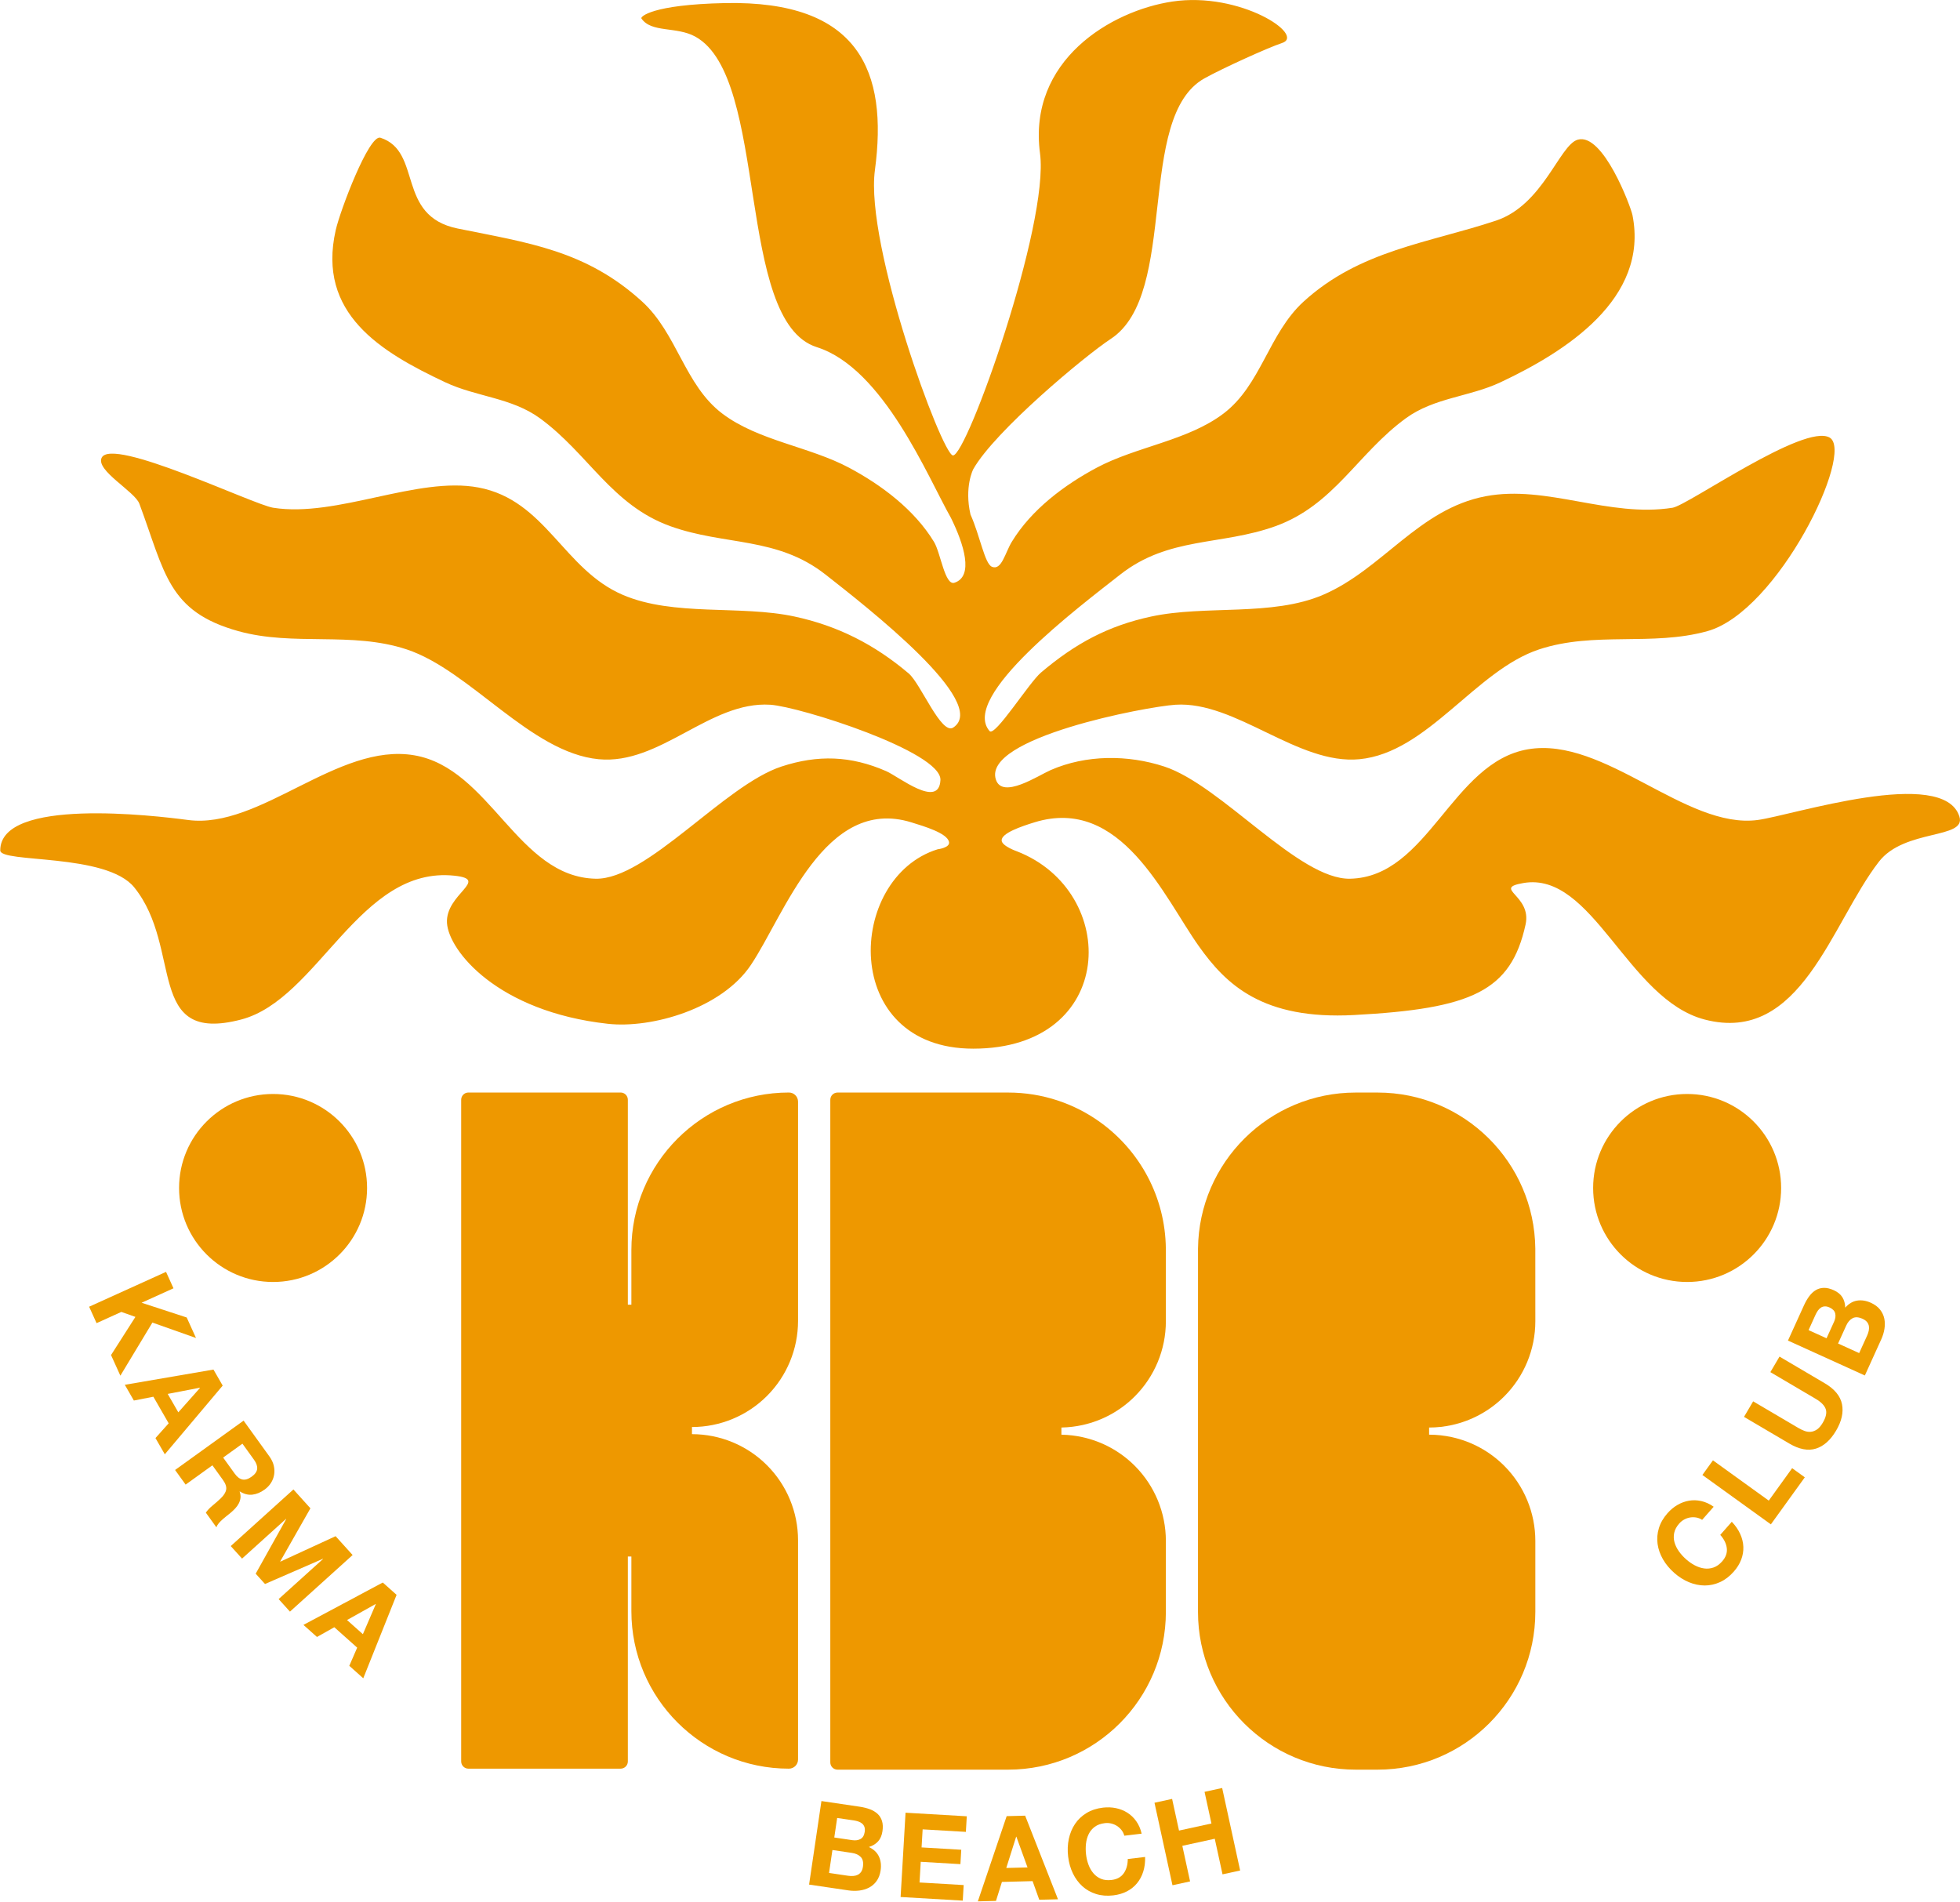
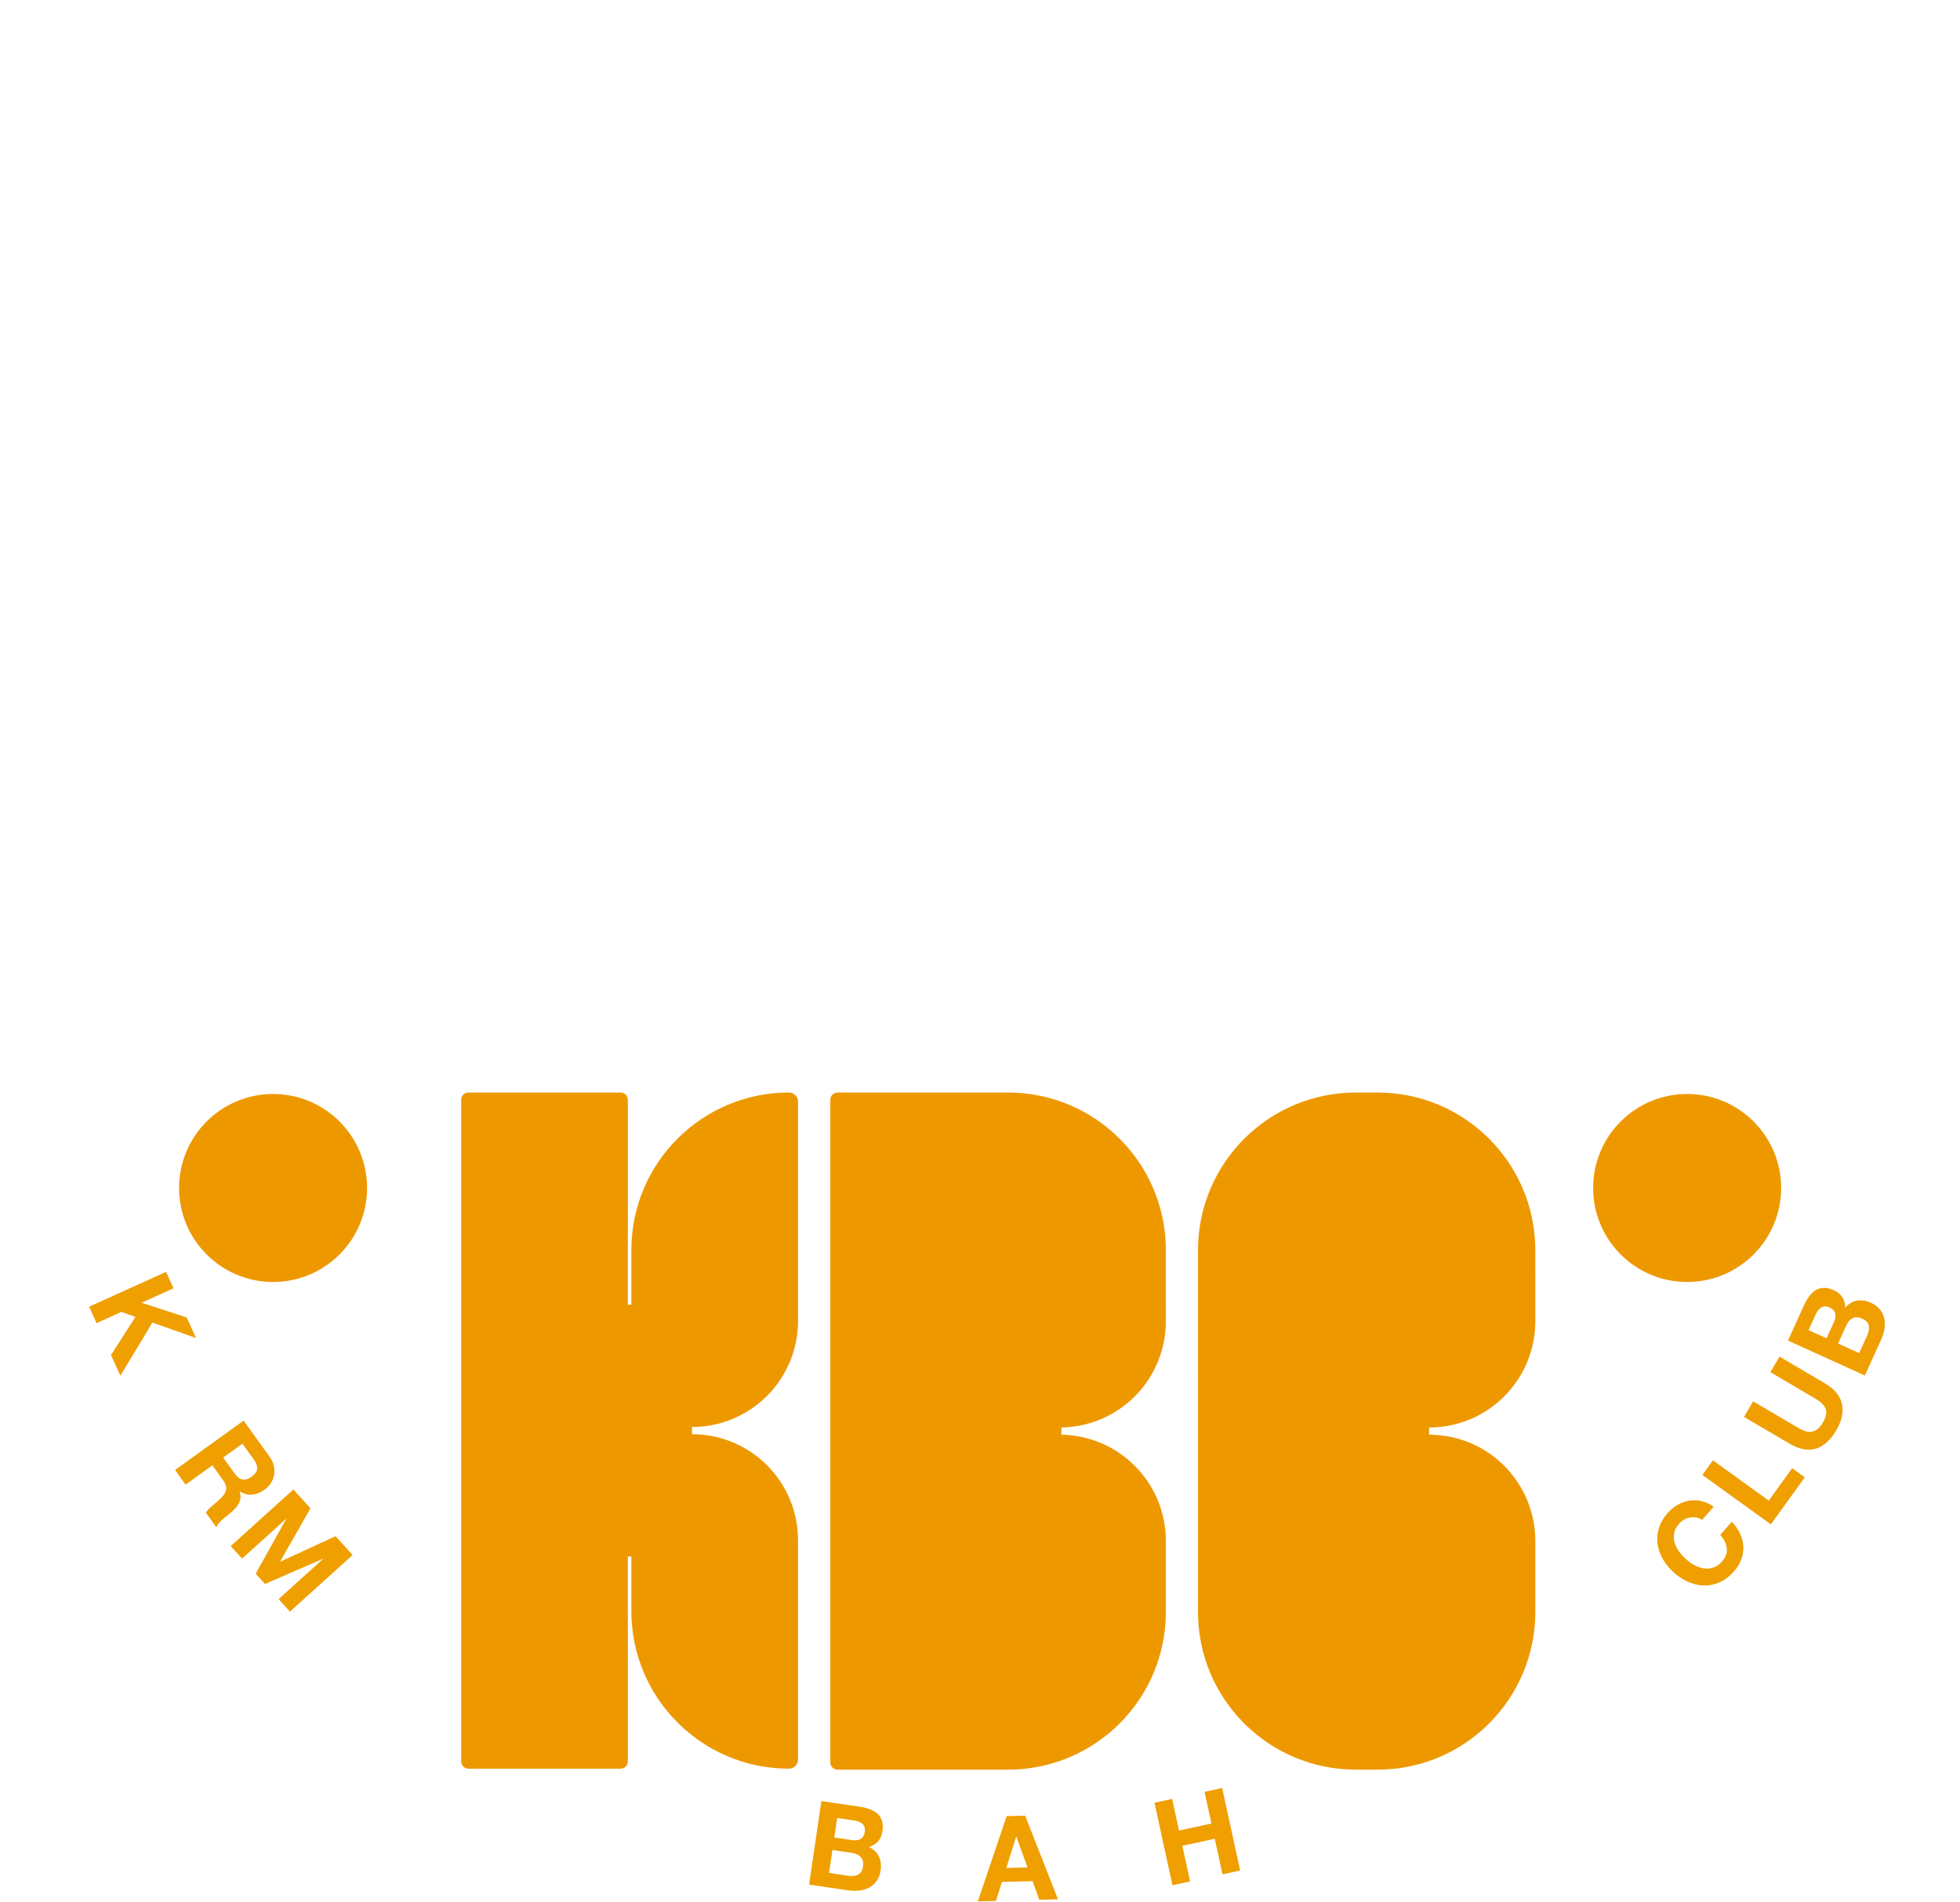
<svg xmlns="http://www.w3.org/2000/svg" width="4143px" height="4020px" version="1.1" xml:space="preserve" style="fill-rule:evenodd;clip-rule:evenodd;stroke-linejoin:round;stroke-miterlimit:2;">
  <g transform="matrix(1,0,0,1,-138605,-71171.7)">
    <g transform="matrix(1,0,0,1,-6415.82,8037.29)">
      <g transform="matrix(1.527,0,0,1.527,145988,65432.3)">
        <path d="M5.017,477.979L5.017,17.487C5.017,11.964 9.494,7.487 15.017,7.487C52.957,7.487 187.779,7.487 225.719,7.487C231.242,7.487 235.719,11.964 235.719,17.487C235.719,68.909 235.719,301.168 235.719,301.168L240.614,301.168L240.614,225.548C240.614,105.116 338.243,7.487 458.675,7.487L458.677,7.487C465.658,7.487 471.317,13.146 471.317,20.127C471.317,63.44 471.317,209.498 471.317,323.684C471.317,362.628 455.846,399.977 428.308,427.515C400.77,455.053 363.421,470.524 324.477,470.524L324.476,470.524L324.477,480.4C363.421,480.4 400.77,495.87 428.308,523.408C455.846,550.946 471.317,588.295 471.317,627.24C471.317,741.425 471.317,887.483 471.317,930.797C471.317,937.778 465.658,943.437 458.677,943.437L458.675,943.437C338.243,943.437 240.614,845.807 240.614,725.376L240.614,649.756L235.719,649.756C235.719,649.756 235.719,882.014 235.719,933.437C235.719,938.959 231.242,943.437 225.719,943.437C187.779,943.437 52.957,943.437 15.017,943.437C9.494,943.437 5.017,938.959 5.017,933.437L5.017,477.979L5.017,477.979Z" style="fill:rgb(238,152,0);" />
      </g>
    </g>
    <g transform="matrix(1,0,0,1,-6415.82,8037.29)">
      <g transform="matrix(0.367,0,0,0.367,146047,65438.2)">
        <path d="M3010.21,15.254C3209.28,15.254 3393.39,79.272 3543.09,187.846C3768.28,351.176 3915.57,615.339 3918.68,914.06L3918.8,1332.74C3918.8,1495.01 3854.34,1650.63 3739.6,1765.37C3656.63,1848.34 3552.3,1905.02 3439.5,1930.02L3438.17,1930.31C3399.41,1938.85 3359.63,1943.63 3319.4,1944.45C3318.67,1944.53 3317.92,1944.58 3317.17,1944.58L3317.16,1944.58L3317.17,1985.73C3317.93,1985.73 3318.68,1985.77 3319.43,1985.85C3359.66,1986.67 3399.42,1991.45 3438.17,1999.99C3437.73,2000.09 3437.29,2000.18 3436.83,2000.28L3438.17,1999.99C3551.48,2024.84 3656.31,2081.64 3739.6,2164.93C3854.34,2279.67 3918.8,2435.29 3918.8,2597.56L3918.8,3006.46C3918.8,3508.26 3512.01,3915.05 3010.21,3915.05L2027.75,3915.05C2004.74,3915.05 1986.08,3896.39 1986.08,3873.38L1986.08,56.921C1986.08,33.909 2004.74,15.254 2027.75,15.254L3010.21,15.254ZM3401.31,2009.28L3401.03,2009.36L3401.64,2009.19L3401.31,2009.28ZM3402.62,2008.91L3402.34,2008.99L3402.96,2008.82L3402.62,2008.91ZM3403.92,2008.54L3403.66,2008.62L3404.28,2008.44L3403.92,2008.54ZM3405.23,2008.18L3404.97,2008.25L3405.6,2008.08L3405.23,2008.18ZM3406.54,2007.82L3406.29,2007.88L3406.92,2007.71L3406.54,2007.82ZM3407.85,2007.46L3407.61,2007.52L3408.24,2007.35L3407.85,2007.46ZM3409.16,2007.1L3408.93,2007.16L3409.57,2006.99L3409.16,2007.1ZM3410.47,2006.75L3410.24,2006.81L3410.89,2006.63L3410.47,2006.75ZM3411.78,2006.4L3411.56,2006.45L3412.21,2006.28L3411.78,2006.4ZM3413.09,2006.05L3412.89,2006.1L3413.54,2005.93L3413.09,2006.05ZM3414.4,2005.7L3414.21,2005.75L3414.87,2005.58L3414.4,2005.7ZM3415.72,2005.36L3415.53,2005.41L3416.19,2005.24L3415.72,2005.36ZM3417.03,2005.02L3416.86,2005.07L3417.52,2004.89L3417.03,2005.02ZM3418.34,2004.68L3418.18,2004.73L3418.85,2004.56L3418.34,2004.68ZM3419.66,2004.35L3419.51,2004.39L3420.18,2004.22L3419.66,2004.35ZM3420.98,2004.02L3420.84,2004.06L3421.51,2003.89L3420.98,2004.02ZM3422.3,2003.69L3422.16,2003.73L3422.85,2003.56L3422.3,2003.69ZM3423.61,2003.37L3423.49,2003.4L3424.18,2003.23L3423.61,2003.37ZM3424.93,2003.05L3424.82,2003.07L3425.52,2002.91L3424.93,2003.05ZM3426.25,2002.73L3426.15,2002.75L3426.85,2002.58L3426.25,2002.73ZM3427.57,2002.41L3427.49,2002.43L3428.19,2002.27L3427.57,2002.41ZM3428.9,2002.1L3428.82,2002.12L3429.53,2001.95L3428.9,2002.1ZM3430.22,2001.79L3430.15,2001.8L3430.88,2001.64L3430.22,2001.79ZM3431.54,2001.48L3431.49,2001.49L3432.23,2001.32L3431.54,2001.48ZM3432.87,2001.18L3432.82,2001.19L3433.58,2001.01L3432.87,2001.18ZM3434.19,2000.88L3434.16,2000.88L3434.96,2000.7L3434.19,2000.88ZM3435.52,2000.58L3435.49,2000.58L3436.39,2000.38L3435.52,2000.58ZM2957.55,66.791C2957.55,66.791 2957.55,66.791 2957.55,66.791ZM2957.58,65.798C2957.58,65.798 2957.58,65.798 2957.58,65.798ZM2957.63,64.794C2957.63,64.794 2957.63,64.794 2957.63,64.794ZM2957.66,64.275C2957.66,64.275 2957.66,64.275 2957.66,64.275ZM2957.91,61.634C2957.91,61.634 2957.91,61.634 2957.91,61.634ZM2958.01,60.897C2958.01,60.897 2958.01,60.897 2958.01,60.897ZM2959.01,55.531C2959.01,55.531 2959.01,55.531 2959.01,55.531ZM2959.65,53.118C2959.65,53.118 2959.65,53.118 2959.65,53.118ZM2960.01,51.939C2960.01,51.939 2960.01,51.939 2960.01,51.939ZM2960.39,50.795C2960.39,50.795 2960.39,50.795 2960.39,50.795ZM2962.69,45.175C2962.69,45.175 2962.69,45.175 2962.69,45.175ZM3006.95,15.354C3006.95,15.354 3006.92,15.355 3006.92,15.355C3006.92,15.355 3006.95,15.354 3006.95,15.354ZM3007.06,15.347C3007.06,15.347 3007.06,15.347 3007.06,15.347ZM3007.33,15.332C3007.33,15.332 3007.3,15.333 3007.3,15.333C3007.3,15.333 3007.33,15.332 3007.33,15.332ZM3007.44,15.326C3007.44,15.326 3007.44,15.326 3007.44,15.326ZM3007.77,15.31C3007.77,15.31 3007.71,15.313 3007.71,15.313C3007.71,15.313 3007.77,15.31 3007.77,15.31ZM3007.81,15.308C3007.81,15.308 3007.81,15.308 3007.81,15.308ZM3008.2,15.292C3008.2,15.292 3008.18,15.293 3008.18,15.293C3008.18,15.293 3008.2,15.292 3008.2,15.292ZM3008.26,15.29C3008.26,15.29 3008.26,15.29 3008.26,15.29ZM3008.57,15.28C3008.57,15.28 3008.56,15.28 3008.56,15.28C3008.56,15.28 3008.57,15.28 3008.57,15.28ZM3008.69,15.276C3008.69,15.276 3008.69,15.276 3008.69,15.276ZM3008.94,15.269C3008.94,15.269 3008.93,15.27 3008.93,15.27C3008.93,15.27 3008.94,15.269 3008.94,15.269ZM3009.08,15.266C3009.08,15.266 3009.08,15.266 3009.08,15.266ZM3009.32,15.262C3009.32,15.262 3009.31,15.262 3009.31,15.262C3009.31,15.262 3009.32,15.262 3009.32,15.262ZM3009.83,15.256C3009.83,15.256 3009.83,15.256 3009.83,15.256Z" style="fill:rgb(238,152,0);" />
      </g>
    </g>
    <g transform="matrix(1,0,0,1,-6415.82,8037.29)">
      <g transform="matrix(0.367,0,0,0.367,146092,65438.2)">
        <path d="M4889.82,15.254L5015.55,15.254C5514.09,15.254 5918.85,416.772 5924.01,914.06L5924.14,1332.74C5924.14,1495.01 5859.68,1650.63 5744.94,1765.37C5661.65,1848.66 5556.81,1905.46 5443.51,1930.31C5400.76,1939.73 5356.78,1944.58 5312.31,1944.58C5312.3,1944.58 5312.3,1944.58 5312.3,1944.58L5312.31,1985.73C5356.78,1985.73 5400.76,1990.57 5443.51,1999.99C5427.67,2003.46 5442.04,2000.31 5443.51,1999.99C5556.81,2024.84 5661.65,2081.64 5744.94,2164.93C5859.68,2279.67 5924.14,2435.29 5924.14,2597.56L5924.14,3006.46C5924.14,3508.26 5517.35,3915.05 5015.55,3915.05L4889.81,3915.05C4388.01,3915.05 3981.22,3508.26 3981.22,3006.46L3981.22,1975.64L3981.22,1975.64L3981.35,914.06C3986.51,416.772 4391.27,15.254 4889.81,15.254L4889.85,15.254L4889.82,15.254ZM3981.3,2588.03C3981.28,2589.31 3981.26,2590.58 3981.25,2591.86C3981.26,2590.58 3981.28,2589.29 3981.3,2588.03Z" style="fill:rgb(238,152,0);" />
      </g>
    </g>
    <g transform="matrix(1,0,0,1,-6415.82,8037.29)">
      <g transform="matrix(3.308,0,0,3.308,144729,62702.8)">
-         <path d="M695.887,461.449C681.141,435.483 652.799,365.778 610.154,352.304C557.812,335.765 579.959,180.135 532.563,153.903C520.427,147.186 504.398,151.63 498.053,142.233C497.375,141.23 504.536,133.417 551.47,132.444C637.297,130.666 655.734,176.056 647.271,239.212C640.839,287.215 690.128,421.111 697.146,421.487C706.006,421.962 758.78,273.641 752.778,228.477C744.881,169.057 798.169,137.324 837.329,131.463C880.658,124.978 922.829,152.939 907.393,157.975C898.567,160.854 869.171,174.223 857.846,180.542C813.621,205.223 841.887,318.241 797.988,347.024C781.564,357.792 723.842,405.911 710.081,430.344C710.081,430.344 704.268,441.674 708.359,459.252L708.359,459.252C714.47,472.897 717.389,490.668 722.034,492.62C728.232,495.224 730.448,483.743 734.727,476.712C747.286,456.076 768.305,440.382 788.97,429.347C814.412,415.761 847.073,412.147 870.088,394.677C894.074,376.47 898.82,343.595 921.224,323.162C957.218,290.333 1000.88,285.837 1044.14,271.456C1074.3,261.429 1084.66,223.157 1096.35,219.733C1112.56,214.986 1130.29,262.663 1131.33,267.861C1142.06,321.502 1088.32,355.325 1047,374.761C1027.12,384.111 1004.67,384.505 986.48,397.781C955.6,420.319 940.697,453.223 903.124,466.728C868.421,479.201 835.058,473.245 804.046,497.599C777.67,518.312 701.377,575.663 720.548,597.605C723.975,601.528 745.74,566.709 753.406,560.217C775.355,541.631 796.244,530.345 823.9,524.413C858.624,516.965 900.895,524.548 933.532,510.606C971.511,494.382 994.714,455.659 1037.59,447.551C1076.69,440.159 1116.23,461.382 1157,454.91C1166.76,453.361 1241.09,400.775 1257.32,410.068C1273.55,419.365 1224.38,521.234 1179.2,533.769C1143.75,543.606 1106.97,533.766 1071.68,545.429C1031.06,558.855 1000.47,611.43 956.887,615.602C917.529,619.37 877.936,578.316 839.338,580.79C820.438,582.002 716.071,601.88 724.55,628.543C728.64,641.406 751.549,626.057 759.584,622.545C782.252,612.64 808.921,612.653 832.19,620.28C868.748,632.265 918.095,692.632 950.905,691.96C1000.86,690.936 1015.86,617.563 1064.57,609.255C1113.49,600.911 1165.32,660.527 1211.37,654.438C1232.97,651.582 1330.32,619.826 1340.28,652.335C1344.7,666.767 1305.13,659.999 1288.81,681.096C1258.23,720.624 1239.04,798.012 1177.48,781.942C1128.1,769.053 1106,686.966 1061.59,694.725C1041.41,698.251 1067.17,702.325 1063.05,721.173C1053.74,763.832 1028.77,775.028 953.467,779.061C894.979,782.194 871.658,759.599 854.232,735.024C831.832,703.435 804.532,638.883 749.255,655.923C740.729,658.552 728.175,662.829 728.256,667.473C728.319,671.086 737.98,674.44 737.98,674.44C804.112,700.072 802.069,800.556 710.078,800.556C624.787,800.556 628.978,691.322 687.337,673.162C687.337,673.162 695.593,672.207 694.607,668.313C693.209,662.787 679.023,658.552 670.498,655.923C615.221,638.883 589.569,714.862 568.038,747.05C549.411,774.896 504.761,787.787 476.593,784.663C405.922,776.827 374.991,737.914 373.845,720.34C372.629,701.71 401.604,692.488 378.585,690.031C317.894,683.551 291.652,769.053 242.274,781.942C180.71,798.012 205.387,736.416 174.015,697.516C156.17,675.389 88.384,682.16 88.379,673.861C88.355,639.859 186.782,651.582 208.381,654.438C254.433,660.527 303.982,604.747 352.899,613.09C401.61,621.399 418.893,690.936 468.847,691.96C501.658,692.632 551.004,632.265 587.563,620.28C610.831,612.653 631.832,613.327 654.499,623.232C662.535,626.743 688.265,647.533 689.144,628.909C689.999,610.812 599.315,582.002 580.415,580.79C541.816,578.316 510.114,619.37 470.756,615.602C427.179,611.43 388.697,558.855 348.071,545.429C312.781,533.766 276.002,543.606 240.55,533.769C195.376,521.234 193.71,496.438 177.258,452.308C174.345,444.497 149.285,431.087 153.173,422.98C159.712,409.348 249.863,452.864 262.75,454.91C303.522,461.382 354.943,434.603 394.038,441.996C436.917,450.103 448.242,494.382 486.221,510.606C518.858,524.548 561.129,516.965 595.852,524.413C623.508,530.345 646.935,542.23 668.884,560.816C676.55,567.309 689.683,600.373 697.316,595.37C721.111,579.769 642.083,518.312 615.706,497.599C584.694,473.245 551.332,479.201 516.629,466.728C479.055,453.223 464.152,420.319 433.273,397.781C415.083,384.505 392.632,384.111 372.756,374.761C331.437,355.325 290.625,330.814 302.748,277.471C305.631,264.786 324.082,216.136 331.312,218.482C358.464,227.293 341.025,268.433 380.672,276.499C425.345,285.587 462.534,290.333 498.529,323.162C520.933,343.595 525.679,376.47 549.665,394.677C572.68,412.147 605.34,415.761 630.782,429.347C651.447,440.382 672.467,456.076 685.026,476.712C689.305,483.743 691.96,504.866 698.118,502.834C710.617,498.711 704.105,478.132 695.887,461.449Z" style="fill:rgb(238,152,0);" />
-       </g>
+         </g>
    </g>
    <g transform="matrix(1,0,0,1,-6415.82,8037.29)">
      <g transform="matrix(1.276,0,0,1.276,142772,61680.4)">
        <circle cx="2214.76" cy="3107.45" r="155.713" style="fill:rgb(238,152,0);" />
      </g>
    </g>
    <g transform="matrix(1,0,0,1,-6415.82,8037.29)">
      <g transform="matrix(1.276,0,0,1.276,145761,61680.4)">
        <circle cx="2214.76" cy="3107.45" r="155.713" style="fill:rgb(238,152,0);" />
      </g>
    </g>
    <g transform="matrix(3.131,0,0,3.001,138466,71086.1)">
      <path d="M156.487,924.366L104.564,948.915L109.59,960.485L126.316,952.577L135.814,956.081L119.353,982.962L125.659,997.48L147.28,960.076L176.718,970.941L170.444,956.497L139.987,946.113L161.513,935.936L156.487,924.366Z" style="fill:rgb(239,159,0);fill-rule:nonzero;" />
    </g>
    <g transform="matrix(3.131,0,0,3.001,138466,71086.1)">
-       <path d="M157.618,1010.33L179.345,1005.96L179.422,1006.1L164.774,1023.3L157.618,1010.33ZM188.507,993.18L128.655,1003.91L134.767,1014.99L147.936,1012.31L158.264,1031.04L149.35,1041.43L155.656,1052.86L194.735,1004.47L188.507,993.18Z" style="fill:rgb(239,159,0);fill-rule:nonzero;" />
-     </g>
+       </g>
    <g transform="matrix(3.131,0,0,3.001,138466,71086.1)">
      <path d="M195.043,1055.17L208.062,1045.38L215.86,1056.67C217.492,1059.04 218.209,1061.19 218.01,1063.13C217.812,1065.08 216.59,1066.9 214.344,1068.58C212.012,1070.34 209.92,1071.01 208.068,1070.61C206.215,1070.21 204.473,1068.83 202.841,1066.46L195.043,1055.17ZM208.847,1029.14L162.598,1063.91L169.716,1074.21L187.788,1060.62L194.906,1070.93C196.689,1073.51 197.412,1075.8 197.075,1077.78C196.738,1079.76 195.482,1081.83 193.305,1084C191.63,1085.66 189.823,1087.32 187.884,1088.97C185.945,1090.63 184.438,1092.3 183.362,1093.97L190.48,1104.28C190.796,1103.31 191.334,1102.35 192.096,1101.41C192.859,1100.48 193.72,1099.56 194.681,1098.67C195.642,1097.79 196.604,1096.95 197.567,1096.16C198.53,1095.37 199.363,1094.67 200.067,1094.08C201.173,1093.11 202.225,1092.07 203.225,1090.95C204.225,1089.84 205.029,1088.65 205.638,1087.39C206.247,1086.14 206.62,1084.83 206.759,1083.46C206.897,1082.09 206.7,1080.65 206.169,1079.12L206.299,1079.02C209.149,1080.87 211.967,1081.62 214.755,1081.29C217.542,1080.96 220.296,1079.77 223.017,1077.72C224.787,1076.39 226.22,1074.83 227.315,1073.04C228.409,1071.26 229.124,1069.32 229.459,1067.24C229.794,1065.16 229.714,1063.03 229.219,1060.84C228.725,1058.65 227.753,1056.51 226.302,1054.41L208.847,1029.14Z" style="fill:rgb(239,159,0);fill-rule:nonzero;" />
    </g>
    <g transform="matrix(3.131,0,0,3.001,138466,71086.1)">
      <path d="M242.477,1077.63L200.173,1117.5L207.814,1126.32L237.498,1098.35L237.602,1098.47L217.014,1136.95L223.303,1144.21L262.381,1126.47L262.485,1126.59L232.504,1154.84L240.145,1163.67L282.45,1123.81L270.962,1110.54L233.657,1128.46L233.553,1128.34L253.965,1090.9L242.477,1077.63Z" style="fill:rgb(239,159,0);fill-rule:nonzero;" />
    </g>
    <g transform="matrix(3.131,0,0,3.001,138466,71086.1)">
-       <path d="M278.676,1169.6L297.982,1158.32L298.098,1158.43L289.382,1179.56L278.676,1169.6ZM302.822,1143.18L249.25,1173.02L258.394,1181.53L270.085,1174.66L285.537,1189.04L280.212,1201.84L289.645,1210.62L312.139,1151.85L302.822,1143.18Z" style="fill:rgb(239,159,0);fill-rule:nonzero;" />
-     </g>
+       </g>
    <g transform="matrix(3.131,0,0,3.001,138466,71086.1)">
      <path d="M607.625,1322.77L609.574,1309.01L620.851,1310.74C621.925,1310.91 622.947,1311.16 623.917,1311.51C624.888,1311.86 625.721,1312.34 626.418,1312.95C627.115,1313.56 627.632,1314.34 627.968,1315.29C628.303,1316.24 628.374,1317.4 628.18,1318.78C627.829,1321.25 626.886,1322.93 625.349,1323.82C623.813,1324.7 621.971,1324.98 619.823,1324.65L607.625,1322.77ZM598.953,1297.1L590.619,1355.93L617.163,1360.02C619.618,1360.4 622.056,1360.44 624.476,1360.14C626.897,1359.84 629.112,1359.14 631.122,1358.05C633.133,1356.95 634.828,1355.41 636.21,1353.4C637.591,1351.4 638.492,1348.91 638.912,1345.95C639.434,1342.27 639.048,1338.99 637.755,1336.13C636.463,1333.26 634.203,1331.05 630.975,1329.48C633.609,1328.6 635.692,1327.26 637.226,1325.48C638.759,1323.69 639.736,1321.32 640.156,1318.35C640.545,1315.6 640.45,1313.23 639.87,1311.23C639.291,1309.24 638.314,1307.56 636.939,1306.19C635.564,1304.83 633.838,1303.74 631.76,1302.91C629.682,1302.09 627.339,1301.47 624.73,1301.07L598.953,1297.1ZM604.088,1347.73L606.376,1331.58L619.494,1333.61C622.103,1334.01 624.108,1334.98 625.511,1336.51C626.913,1338.05 627.401,1340.33 626.973,1343.35C626.755,1344.88 626.333,1346.11 625.707,1347.03C625.081,1347.94 624.318,1348.62 623.418,1349.07C622.518,1349.52 621.513,1349.79 620.404,1349.87C619.295,1349.95 618.153,1349.9 616.976,1349.72L604.088,1347.73Z" style="fill:rgb(239,159,0);fill-rule:nonzero;" />
    </g>
    <g transform="matrix(3.131,0,0,3.001,138466,71086.1)">
-       <path d="M655.74,1305.31L652.408,1364.68L694.368,1367.24L694.984,1356.27L665.178,1354.45L665.995,1339.89L692.782,1341.53L693.351,1331.39L666.564,1329.75L667.278,1317.03L696.465,1318.81L697.081,1307.83L655.74,1305.31Z" style="fill:rgb(239,159,0);fill-rule:nonzero;" />
-     </g>
+       </g>
    <g transform="matrix(3.131,0,0,3.001,138466,71086.1)">
      <path d="M723.744,1344.23L730.413,1322.22L730.568,1322.22L738.086,1343.85L723.744,1344.23ZM724.003,1307.73L704.544,1367.75L716.793,1367.42L720.807,1354.06L741.506,1353.5L746.02,1366.63L758.656,1366.29L736.485,1307.39L724.003,1307.73Z" style="fill:rgb(239,159,0);fill-rule:nonzero;" />
    </g>
    <g transform="matrix(3.131,0,0,3.001,138466,71086.1)">
-       <path d="M803.431,1321.51L815.137,1320.06C814.389,1316.69 813.172,1313.77 811.485,1311.29C809.798,1308.81 807.787,1306.81 805.453,1305.28C803.119,1303.75 800.551,1302.69 797.749,1302.08C794.947,1301.48 792.031,1301.37 789.002,1301.74C784.792,1302.26 781.097,1303.53 777.916,1305.54C774.734,1307.56 772.148,1310.12 770.158,1313.21C768.167,1316.31 766.77,1319.83 765.967,1323.76C765.164,1327.68 765.013,1331.86 765.514,1336.27C766.003,1340.57 767.075,1344.5 768.73,1348.07C770.385,1351.64 772.524,1354.66 775.148,1357.14C777.772,1359.61 780.854,1361.42 784.396,1362.58C787.937,1363.73 791.813,1364.05 796.023,1363.53C799.411,1363.11 802.455,1362.17 805.153,1360.72C807.851,1359.27 810.134,1357.37 812.001,1355.01C813.868,1352.65 815.274,1349.91 816.219,1346.77C817.164,1343.64 817.581,1340.2 817.469,1336.47L805.764,1337.92C805.753,1341.94 804.845,1345.3 803.042,1347.98C801.238,1350.67 798.488,1352.24 794.791,1352.69C792.07,1353.03 789.696,1352.75 787.668,1351.86C785.64,1350.96 783.929,1349.65 782.535,1347.92C781.141,1346.19 780.041,1344.19 779.236,1341.91C778.431,1339.63 777.887,1337.25 777.605,1334.77C777.311,1332.18 777.295,1329.64 777.558,1327.14C777.822,1324.65 778.436,1322.38 779.401,1320.33C780.365,1318.28 781.733,1316.58 783.504,1315.21C785.276,1313.85 787.522,1313 790.243,1312.66C791.732,1312.47 793.186,1312.56 794.606,1312.91C796.026,1313.27 797.329,1313.85 798.513,1314.65C799.698,1315.46 800.72,1316.44 801.58,1317.59C802.44,1318.74 803.057,1320.05 803.431,1321.51Z" style="fill:rgb(239,159,0);fill-rule:nonzero;" />
-     </g>
+       </g>
    <g transform="matrix(3.131,0,0,3.001,138466,71086.1)">
      <path d="M823.803,1298.29L835.942,1356.4L847.838,1353.7L842.602,1328.63L864.5,1323.65L869.736,1348.72L881.633,1346.01L869.494,1287.9L857.597,1290.61L862.256,1312.91L840.358,1317.89L835.699,1295.59L823.803,1298.29Z" style="fill:rgb(239,159,0);fill-rule:nonzero;" />
    </g>
    <g transform="matrix(3.131,0,0,3.001,138466,71086.1)">
      <path d="M1193.53,1099.03L1201.32,1089.8C1198.6,1087.81 1195.83,1086.48 1192.99,1085.81C1190.14,1085.14 1187.37,1085.06 1184.65,1085.54C1181.93,1086.03 1179.34,1087.03 1176.87,1088.53C1174.39,1090.03 1172.15,1091.97 1170.14,1094.36C1167.33,1097.68 1165.39,1101.2 1164.32,1104.92C1163.24,1108.63 1162.95,1112.34 1163.45,1116.03C1163.95,1119.72 1165.16,1123.31 1167.07,1126.8C1168.99,1130.28 1171.55,1133.49 1174.74,1136.43C1177.86,1139.29 1181.17,1141.47 1184.69,1142.98C1188.21,1144.49 1191.73,1145.24 1195.27,1145.26C1198.8,1145.27 1202.26,1144.47 1205.64,1142.87C1209.01,1141.26 1212.1,1138.8 1214.9,1135.48C1217.16,1132.81 1218.82,1129.99 1219.9,1127.03C1220.98,1124.07 1221.46,1121.06 1221.35,1118.01C1221.23,1114.95 1220.52,1111.93 1219.21,1108.93C1217.91,1105.94 1216.02,1103.09 1213.55,1100.39L1205.76,1109.62C1208.33,1112.63 1209.81,1115.76 1210.18,1119.01C1210.55,1122.27 1209.51,1125.35 1207.05,1128.27C1205.24,1130.41 1203.29,1131.86 1201.21,1132.6C1199.13,1133.35 1197.01,1133.57 1194.87,1133.25C1192.73,1132.93 1190.63,1132.21 1188.57,1131.07C1186.51,1129.94 1184.59,1128.55 1182.79,1126.89C1180.91,1125.17 1179.27,1123.29 1177.87,1121.25C1176.47,1119.21 1175.48,1117.09 1174.88,1114.89C1174.29,1112.7 1174.22,1110.47 1174.66,1108.22C1175.11,1105.97 1176.24,1103.77 1178.05,1101.63C1179.04,1100.45 1180.17,1099.51 1181.46,1098.78C1182.74,1098.06 1184.09,1097.58 1185.48,1097.35C1186.88,1097.13 1188.27,1097.14 1189.64,1097.4C1191.02,1097.66 1192.32,1098.2 1193.53,1099.03Z" style="fill:rgb(239,159,0);fill-rule:nonzero;" />
    </g>
    <g transform="matrix(3.131,0,0,3.001,138466,71086.1)">
      <path d="M1193.7,1067.43L1239.93,1102.21L1262.84,1069.08L1254.29,1062.64L1238.51,1085.48L1200.82,1057.12L1193.7,1067.43Z" style="fill:rgb(239,159,0);fill-rule:nonzero;" />
    </g>
    <g transform="matrix(3.131,0,0,3.001,138466,71086.1)">
      <path d="M1276.31,1002.82L1245.76,984.046L1239.59,994.991L1270.13,1013.76C1273.8,1016.01 1276.07,1018.41 1276.95,1020.96C1277.83,1023.5 1277.17,1026.73 1274.97,1030.63C1273.71,1032.86 1272.39,1034.45 1271.03,1035.39C1269.66,1036.34 1268.28,1036.88 1266.87,1037.02C1265.46,1037.15 1264.05,1036.94 1262.64,1036.39C1261.22,1035.83 1259.85,1035.14 1258.52,1034.33L1227.97,1015.56L1221.8,1026.5L1252.34,1045.27C1259.04,1049.39 1265.03,1050.58 1270.33,1048.86C1275.62,1047.14 1280.17,1042.91 1283.98,1036.17C1287.73,1029.52 1289.05,1023.32 1287.95,1017.57C1286.84,1011.82 1282.96,1006.9 1276.31,1002.82Z" style="fill:rgb(239,159,0);fill-rule:nonzero;" />
    </g>
    <g transform="matrix(3.131,0,0,3.001,138466,71086.1)">
      <path d="M1277.52,971.143L1265.38,965.391L1270.09,954.562C1270.54,953.531 1271.06,952.576 1271.64,951.699C1272.23,950.822 1272.9,950.118 1273.66,949.588C1274.41,949.058 1275.28,948.756 1276.25,948.681C1277.21,948.606 1278.3,948.856 1279.51,949.43C1281.69,950.463 1282.98,951.873 1283.37,953.658C1283.77,955.443 1283.51,957.367 1282.62,959.43L1277.52,971.143ZM1251.47,972.755L1303.38,997.347L1314.47,971.858C1315.5,969.5 1316.21,967.066 1316.6,964.556C1316.99,962.046 1316.96,959.632 1316.51,957.315C1316.05,954.997 1315.09,952.869 1313.63,950.931C1312.16,948.993 1310.12,947.404 1307.51,946.164C1304.26,944.625 1301.14,944.109 1298.14,944.614C1295.14,945.12 1292.48,946.775 1290.15,949.58C1290.06,946.695 1289.4,944.237 1288.18,942.207C1286.96,940.177 1285.04,938.542 1282.43,937.303C1280,936.154 1277.79,935.595 1275.79,935.625C1273.79,935.655 1271.97,936.171 1270.34,937.173C1268.7,938.176 1267.22,939.605 1265.88,941.461C1264.55,943.317 1263.34,945.498 1262.25,948.003L1251.47,972.755ZM1299.54,981.579L1285.3,974.828L1290.78,962.231C1291.87,959.726 1293.31,957.983 1295.12,957C1296.92,956.017 1299.15,956.157 1301.82,957.42C1303.17,958.063 1304.19,958.824 1304.86,959.704C1305.53,960.584 1305.94,961.537 1306.11,962.564C1306.28,963.591 1306.25,964.672 1306.01,965.806C1305.78,966.941 1305.42,968.073 1304.93,969.203L1299.54,981.579Z" style="fill:rgb(239,159,0);fill-rule:nonzero;" />
    </g>
  </g>
</svg>